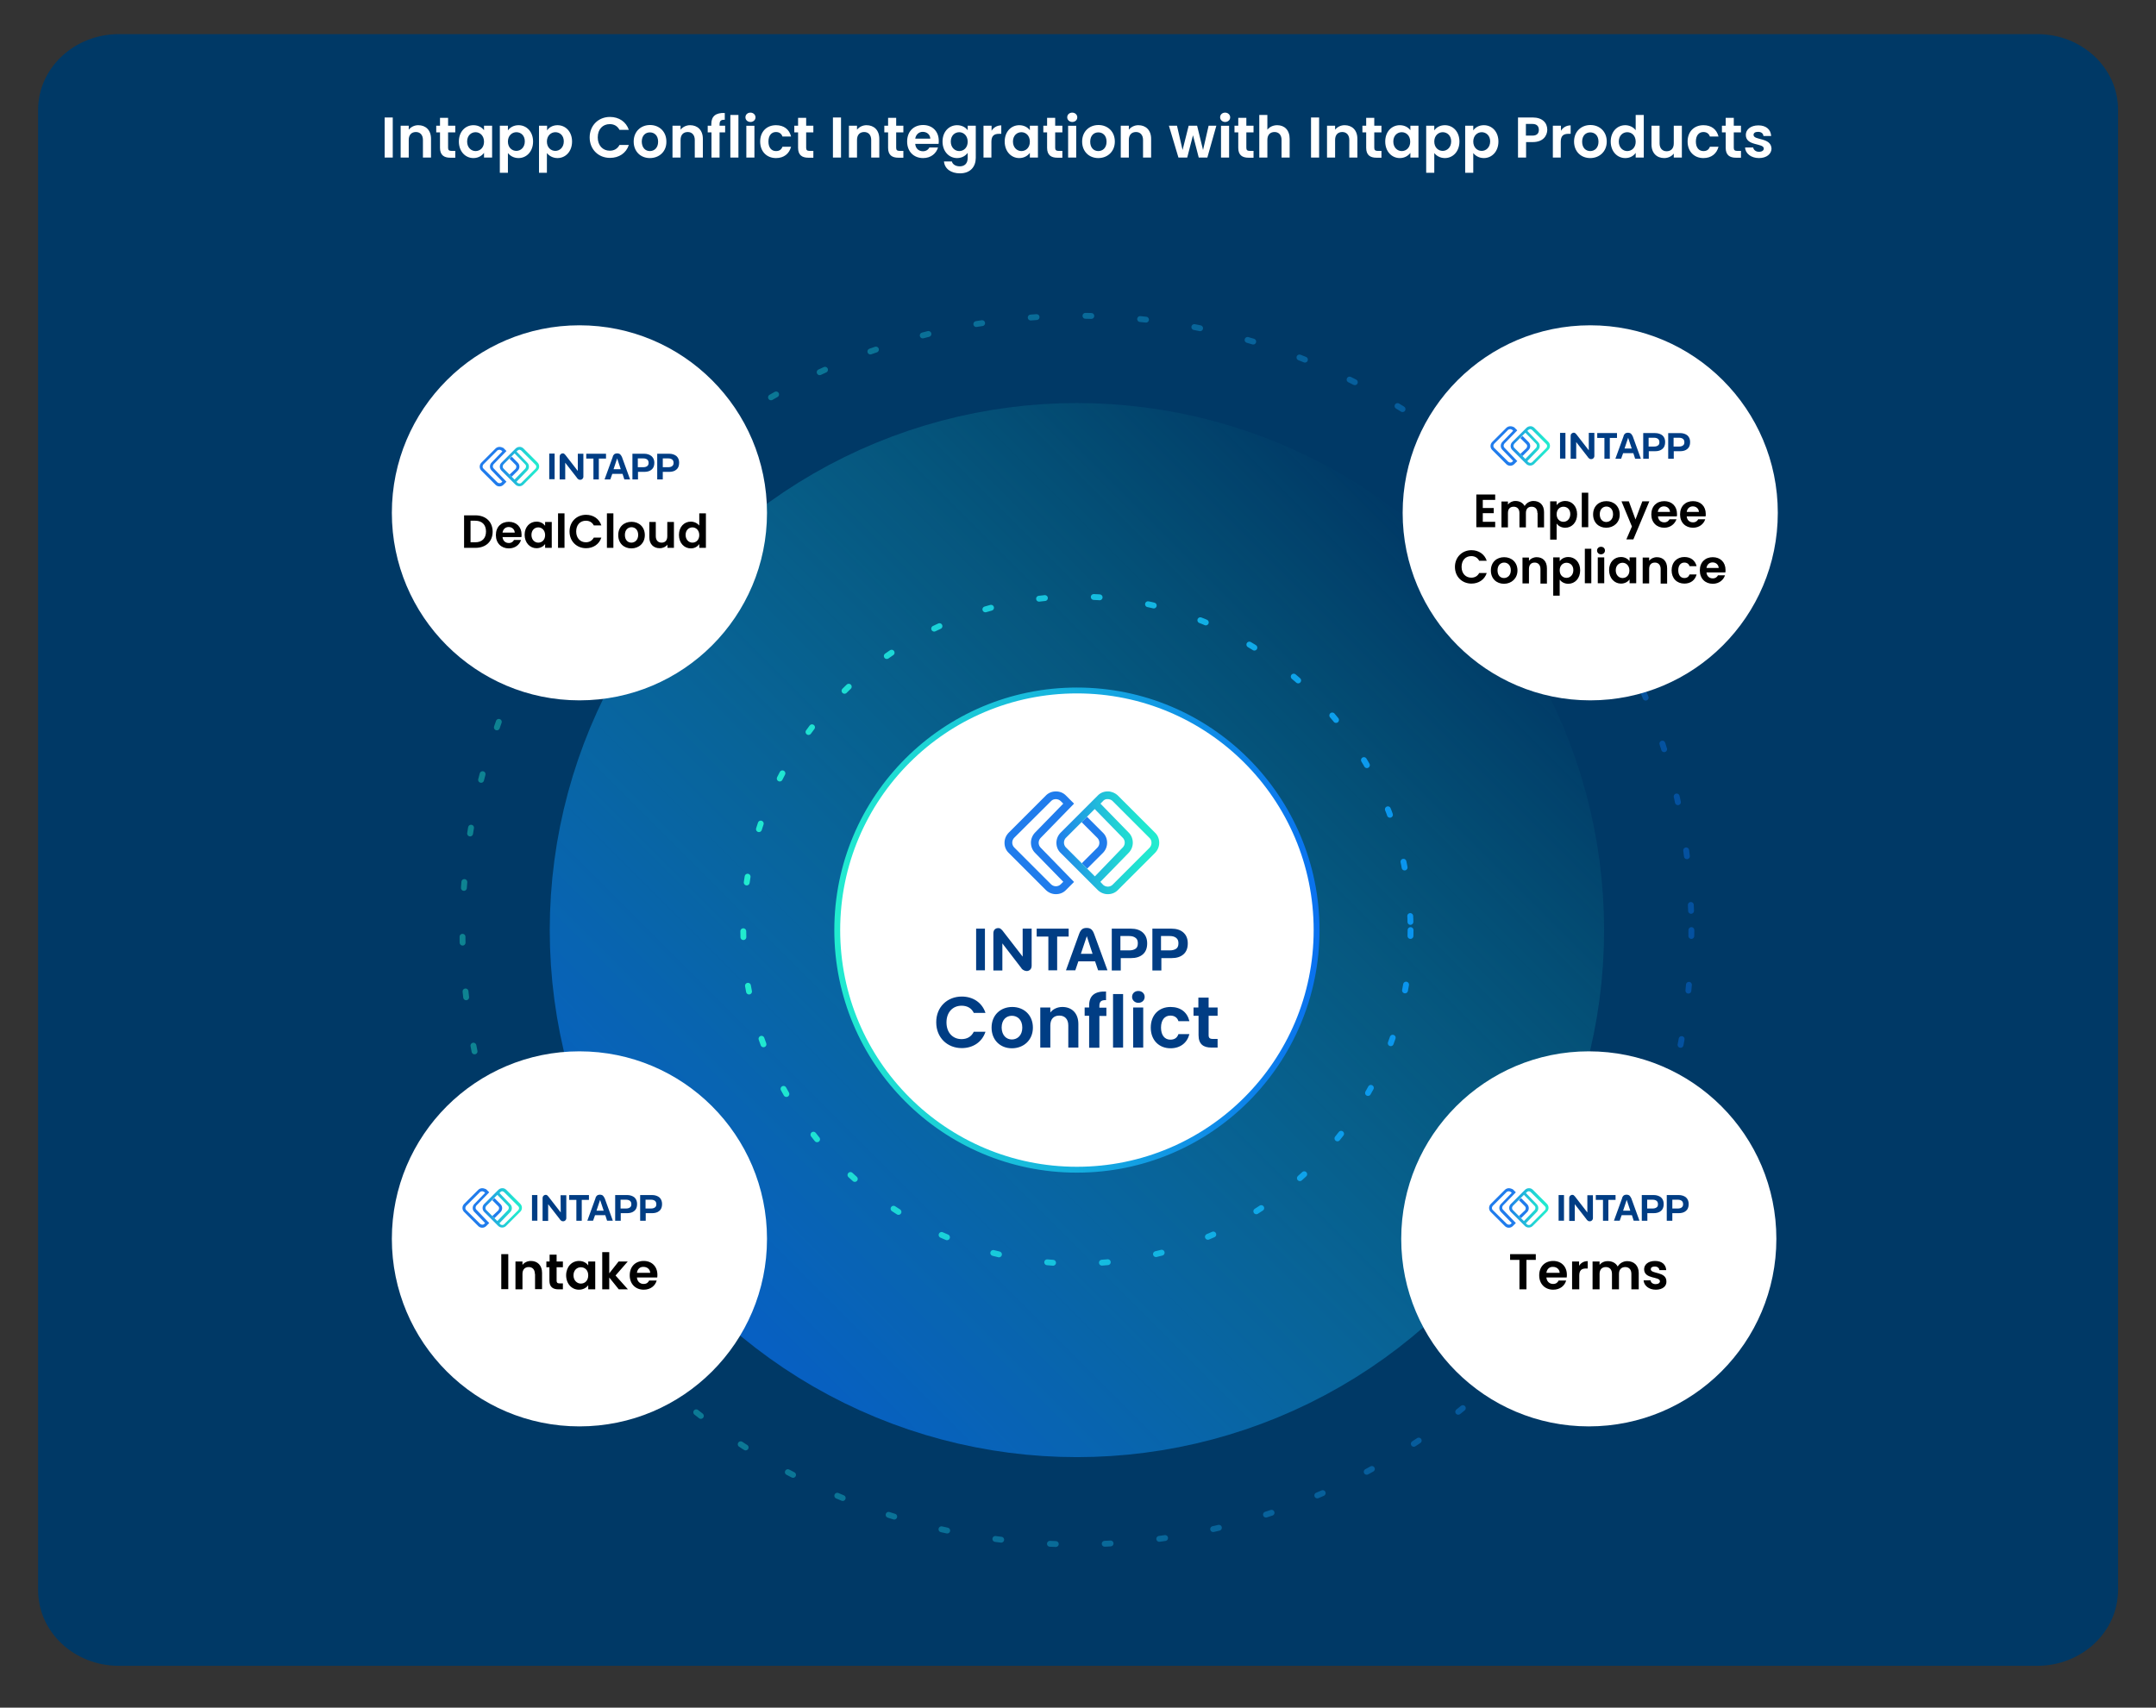
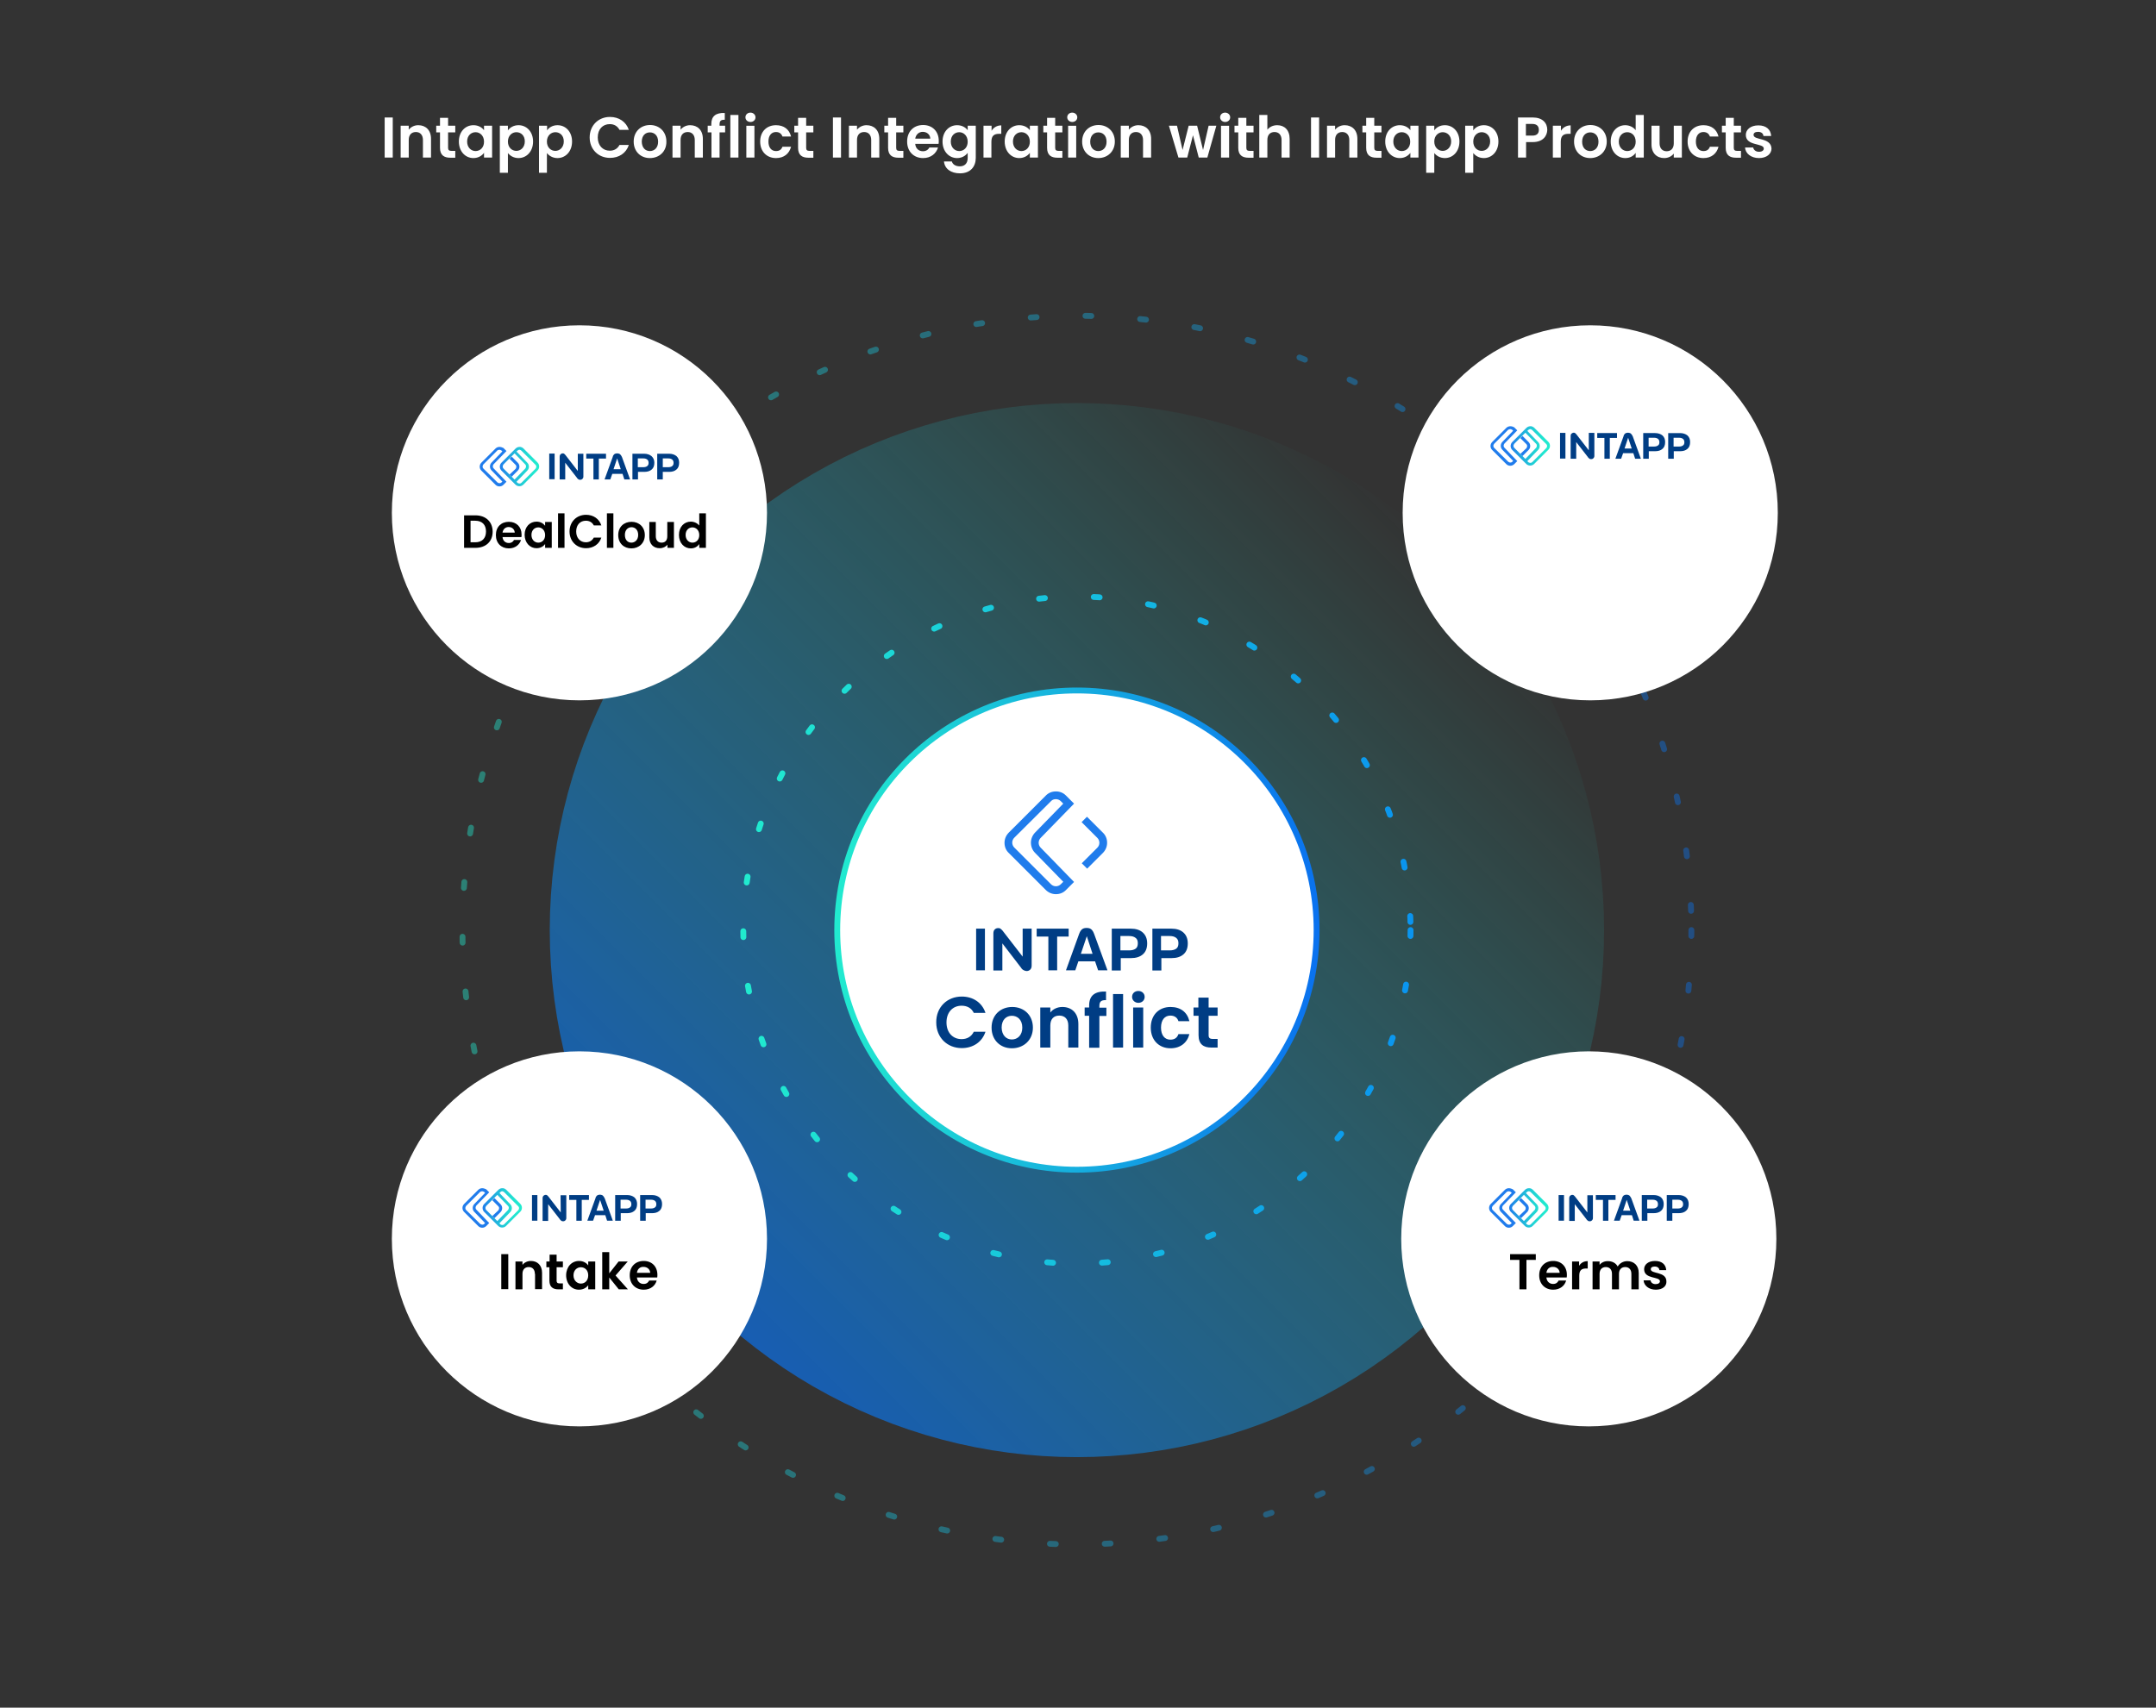
<svg xmlns="http://www.w3.org/2000/svg" xml:space="preserve" viewBox="0 0 1200 950.7">
  <rect x="0" y="0" width="1200" height="950.7" fill="#333333" stroke="none" />
  <switch>
    <g>
-       <path fill="#003966" d="M1133.8 927.4H66.2c-24.9 0-45-18.8-45-42.2v-824c0-23.3 20.1-42.2 45-42.2h1067.7c24.9 0 45 18.8 45 42.2v824c-.1 23.4-20.2 42.2-45.1 42.2" />
      <linearGradient id="a" x1="255.73" x2="942.999" y1="2742.578" y2="2742.578" gradientTransform="translate(0 -2224.74)" gradientUnits="userSpaceOnUse">
        <stop offset="0" style="stop-color:#21ebcf" />
        <stop offset="1" style="stop-color:#0a71ef" />
      </linearGradient>
      <circle cx="599.4" cy="517.8" r="342" fill="none" stroke="url(#a)" stroke-dasharray="0,0,3.268,27.23" stroke-linecap="round" stroke-miterlimit="10" stroke-width="3.268" opacity=".42" />
      <linearGradient id="b" x1="-6016.967" x2="-5430.107" y1="26911.725" y2="26911.725" gradientTransform="rotate(134.999 2904.32 15024.34)" gradientUnits="userSpaceOnUse">
        <stop offset="0" style="stop-color:#21ebcf;stop-opacity:0" />
        <stop offset="1" style="stop-color:#0a71ef" />
      </linearGradient>
      <circle cx="599.4" cy="517.8" r="209" fill="none" stroke="url(#b)" stroke-miterlimit="10" stroke-width="168.829" opacity=".68" />
      <linearGradient id="c" x1="464.379" x2="734.35" y1="2742.578" y2="2742.578" gradientTransform="translate(0 -2224.74)" gradientUnits="userSpaceOnUse">
        <stop offset="0" style="stop-color:#21ebcf" />
        <stop offset="1" style="stop-color:#0a71ef" />
      </linearGradient>
      <circle cx="599.4" cy="517.8" r="133.4" fill="#FFF" stroke="url(#c)" stroke-miterlimit="10" stroke-width="3.268" />
      <circle cx="322.5" cy="285.5" r="104.4" fill="#FFF" />
      <linearGradient id="d" x1="412.01" x2="786.719" y1="2742.578" y2="2742.578" gradientTransform="translate(0 -2224.74)" gradientUnits="userSpaceOnUse">
        <stop offset="0" style="stop-color:#21ebcf" />
        <stop offset="1" style="stop-color:#0a94ef" />
      </linearGradient>
      <circle cx="599.4" cy="517.8" r="185.7" fill="none" stroke="url(#d)" stroke-dasharray="0,0,3.268,27.23" stroke-linecap="round" stroke-miterlimit="10" stroke-width="3.268" />
      <circle cx="884.3" cy="689.7" r="104.4" fill="#FFF" />
      <circle cx="322.5" cy="689.7" r="104.4" fill="#FFF" />
      <path fill="#207CEC" d="m602.1 480.6 3 3 8.7-8.7c1.5-1.5 2.4-3.5 2.4-5.7s-.8-4.2-2.4-5.7l-8.8-8.8-3 3 8.8 8.8c.7.7 1.1 1.7 1.1 2.7s-.4 2-1.1 2.7zM587.7 444.9c1 0 2 .4 2.7 1.1l1.4 1.4-15.6 16c-1.5 1.5-2.4 3.6-2.4 5.7 0 2.2.8 4.2 2.3 5.7l15.7 16.1-1.4 1.4c-.7.7-1.7 1.1-2.7 1.1s-2-.4-2.7-1.1l-20.5-20.5c-.7-.7-1.1-1.7-1.1-2.7s.4-2 1.1-2.7L585 446c.7-.8 1.7-1.1 2.7-1.1m0-4.3c-2.2 0-4.2.8-5.7 2.4l-20.5 20.5c-1.5 1.5-2.4 3.5-2.4 5.7s.8 4.2 2.4 5.7l20.5 20.5c1.5 1.5 3.5 2.4 5.7 2.4s4.2-.8 5.7-2.4l4.4-4.4-18.6-19.1c-.7-.7-1.1-1.7-1.1-2.7s.4-2 1.1-2.7l18.6-19.1-4.4-4.4c-1.5-1.6-3.5-2.4-5.7-2.4" />
      <linearGradient id="e" x1="588.009" x2="645.149" y1="5207.599" y2="5207.599" gradientTransform="matrix(1 0 0 -1 0 5676.752)" gradientUnits="userSpaceOnUse">
        <stop offset="0" style="stop-color:#207cec" />
        <stop offset=".15" style="stop-color:#2095e5" />
        <stop offset=".4" style="stop-color:#21badb" />
        <stop offset=".63" style="stop-color:#21d5d4" />
        <stop offset=".84" style="stop-color:#21e6d0" />
        <stop offset="1" style="stop-color:#22eccf" />
      </linearGradient>
-       <path fill="url(#e)" d="M616.6 444.9c.3 0 .5 0 .8.1.7.1 1.4.5 1.9 1l20.5 20.5c.7.7 1.1 1.6 1.1 2.7v.1c0 1-.4 1.9-1.1 2.7l-20.5 20.5c-.7.7-1.7 1.1-2.7 1.1s-2-.4-2.7-1.1l-1.4-1.5v-.1l15.6-16c1.5-1.5 2.4-3.6 2.4-5.7 0-2.2-.8-4.2-2.3-5.7l-15.6-16-.1-.1 1.4-1.4c.7-.8 1.6-1.2 2.7-1.1m0-4.3c-2.2 0-4.2.8-5.7 2.4l-4.4 4.4-16.1 16.1c-1.5 1.5-2.4 3.5-2.4 5.7s.8 4.2 2.4 5.7l18.5 18.5 2 2c1.5 1.5 3.5 2.4 5.7 2.4s4.2-.8 5.7-2.4l20.5-20.5c1.5-1.5 2.4-3.5 2.4-5.7s-.8-4.2-2.4-5.7L622.3 443a8.24 8.24 0 0 0-4.1-2.2c-.6-.2-1.1-.2-1.6-.2m-7.2 47.3-.4-.4-15.7-15.7c-.7-.7-1.1-1.7-1.1-2.7s.4-2 1.1-2.7l16-16 15.6 16c.7.7 1.1 1.7 1.1 2.7s-.4 2-1.1 2.7z" />
      <g fill="#003D84">
        <path d="M543.3 521.1v19.1h4.9V517h-4.9zM569.3 532.7 558 518.1c-.4-.5-.8-.8-1.2-1.1s-.8-.3-1.3-.3c-.8 0-1.4.3-1.9.8s-.7 1.3-.7 2.2v20.6h5v-15.1l10.6 13.8v.1c.4.5.9.9 1.4 1.1s1 .4 1.5.4c.8 0 1.5-.3 2-.8s.8-1.2.8-2.2V517h-5v15.7zM594.8 517H577v4.4h6.5v18.8h4.9v-18.8h6.4zM607.9 517.9c-.4-.5-.8-.8-1.3-1q-.75-.3-1.8-.3t-1.8.3c-.5.2-.9.5-1.3 1s-.8 1.2-1.1 2.1l-7.3 20.2h5.2l1.7-5h9.3l1.7 5h5.2L609 520c-.3-.9-.7-1.6-1.1-2.1m-6.3 13.1 3.3-9.8 3.2 9.8zM636 519.1q-2.4-2.1-6.6-2.1h-10.6v23.3h5v-6.9h5.7q4.2 0 6.6-2.1c1.6-1.4 2.4-3.4 2.4-6.1s-.9-4.7-2.5-6.1m-4 9.1q-1.35.9-3.6.9h-4.8v-8h4.8c1.5 0 2.7.3 3.6 1 .9.6 1.3 1.6 1.3 3 0 1.5-.4 2.5-1.3 3.1M658.6 519.1q-2.4-2.1-6.6-2.1h-10.6v23.3h5v-6.9h5.7q4.2 0 6.6-2.1c1.6-1.4 2.4-3.4 2.4-6.1s-.9-4.7-2.5-6.1m-4 9.1q-1.35.9-3.6.9h-4.8v-8h4.8c1.5 0 2.7.3 3.6 1s1.3 1.6 1.3 3c0 1.5-.4 2.5-1.3 3.1" />
      </g>
      <g fill="#003D84">
        <path d="M535.3 554.8c6.2 0 11.3 3.3 13.2 9.1H542c-1.3-2.7-3.7-4-6.8-4-4.9 0-8.4 3.6-8.4 9.3s3.5 9.3 8.4 9.3c3 0 5.4-1.3 6.8-4.1h6.5c-1.9 5.8-7 9.1-13.2 9.1-8.1 0-14.2-5.9-14.2-14.3-.1-8.5 6.1-14.4 14.2-14.4M563.2 583.6c-6.4 0-11.3-4.5-11.3-11.5s5-11.5 11.5-11.5 11.5 4.5 11.5 11.5-5.2 11.5-11.7 11.5m0-4.9c3 0 5.8-2.2 5.8-6.6 0-4.5-2.8-6.6-5.8-6.6s-5.7 2.1-5.7 6.6c.1 4.4 2.7 6.6 5.7 6.6M594.6 570.9c0-3.6-2-5.5-5-5.5-3.1 0-5 1.9-5 5.5v12.3H579v-22.3h5.6v2.8c1.4-1.9 3.9-3.1 6.7-3.1 5.2 0 8.9 3.4 8.9 9.5v13.1h-5.6zM606.2 565.5h-2.5v-4.6h2.5v-1.1c0-5.5 3.1-8 9.4-7.8v4.8c-2.7-.1-3.7.8-3.7 3.3v.9h3.9v4.6h-3.9v17.7h-5.7zM619.5 553.4h5.6v29.8h-5.6zM630.1 555c0-1.9 1.4-3.3 3.5-3.3 2 0 3.5 1.4 3.5 3.3s-1.5 3.3-3.5 3.3-3.5-1.5-3.5-3.3m.6 5.9h5.6v22.3h-5.6zM651.5 560.6c5.6 0 9.3 2.9 10.5 7.9h-6.1c-.6-1.9-2.1-3.1-4.5-3.1-3.1 0-5.2 2.4-5.2 6.7s2.1 6.7 5.2 6.7c2.3 0 3.8-1 4.5-3.1h6.1c-1.2 4.8-5 7.9-10.5 7.9-6.4 0-11-4.5-11-11.5s4.5-11.5 11-11.5M667 565.5h-2.7v-4.6h2.7v-5.5h5.7v5.5h5v4.6h-5v10.8c0 1.5.6 2.1 2.4 2.1h2.6v4.8h-3.5c-4.3 0-7.1-1.8-7.1-6.9v-10.8z" />
      </g>
      <g fill="#FFF">
        <path d="M214.1 65.4h4.5v22.3h-4.5zM235.4 77.9c0-2.8-1.6-4.4-3.9-4.4-2.4 0-4 1.5-4 4.4v9.8H223V70h4.5v2.2c1.2-1.5 3.1-2.5 5.3-2.5 4.1 0 7.1 2.7 7.1 7.6v10.4h-4.5zM244.9 73.7h-2.1V70h2.1v-4.4h4.5V70h4v3.7h-4v8.6c0 1.2.5 1.7 1.9 1.7h2.1v3.8h-2.8c-3.4 0-5.7-1.4-5.7-5.5zM263.5 69.7c2.8 0 4.8 1.3 5.9 2.8V70h4.5v17.7h-4.5v-2.6c-1.1 1.5-3.1 2.9-5.9 2.9-4.5 0-8.1-3.7-8.1-9.2s3.6-9.1 8.1-9.1m1.2 3.9c-2.4 0-4.7 1.8-4.7 5.2s2.3 5.3 4.7 5.3c2.5 0 4.7-1.9 4.7-5.2 0-3.4-2.3-5.3-4.7-5.3M288.6 69.7c4.5 0 8.1 3.6 8.1 9.1s-3.6 9.2-8.1 9.2c-2.8 0-4.8-1.4-5.9-2.8v11h-4.5V70h4.5v2.6c1.1-1.6 3.2-2.9 5.9-2.9m-1.2 3.9c-2.4 0-4.7 1.9-4.7 5.2 0 3.4 2.3 5.2 4.7 5.2s4.7-1.9 4.7-5.3c0-3.3-2.2-5.1-4.7-5.1M310.3 69.7c4.5 0 8.1 3.6 8.1 9.1s-3.6 9.2-8.1 9.2c-2.8 0-4.8-1.4-5.9-2.8v11H300V70h4.5v2.6c1-1.6 3.1-2.9 5.8-2.9m-1.2 3.9c-2.4 0-4.7 1.9-4.7 5.2 0 3.4 2.3 5.2 4.7 5.2s4.7-1.9 4.7-5.3c0-3.3-2.2-5.1-4.7-5.1M339.5 65.1c5 0 9 2.7 10.5 7.2h-5.2c-1.1-2.1-3-3.2-5.4-3.2-3.9 0-6.7 2.8-6.7 7.4 0 4.5 2.8 7.4 6.7 7.4 2.4 0 4.3-1.1 5.4-3.2h5.2c-1.5 4.6-5.5 7.2-10.5 7.2-6.4 0-11.3-4.7-11.3-11.4s4.9-11.4 11.3-11.4M361.7 88c-5.1 0-9-3.6-9-9.2s4-9.2 9.1-9.2 9.1 3.6 9.1 9.2c.1 5.6-4 9.2-9.2 9.2m0-3.9c2.4 0 4.6-1.7 4.6-5.2 0-3.6-2.2-5.2-4.6-5.2s-4.5 1.7-4.5 5.2c.1 3.5 2.1 5.2 4.5 5.2M386.7 77.9c0-2.8-1.6-4.4-3.9-4.4-2.4 0-4 1.5-4 4.4v9.8h-4.5V70h4.5v2.2c1.2-1.5 3.1-2.5 5.3-2.5 4.1 0 7.1 2.7 7.1 7.6v10.4h-4.5zM395.9 73.7h-2V70h2v-.9c0-4.4 2.5-6.4 7.5-6.2v3.8c-2.2-.1-2.9.6-2.9 2.6v.7h3.1v3.7h-3.1v14H396v-14zM406.5 64h4.5v23.7h-4.5zM414.9 65.3c0-1.5 1.2-2.6 2.8-2.6s2.8 1.2 2.8 2.6c0 1.5-1.2 2.6-2.8 2.6-1.7 0-2.8-1.2-2.8-2.6m.5 4.7h4.5v17.7h-4.5zM431.9 69.7c4.4 0 7.4 2.3 8.4 6.3h-4.8c-.5-1.5-1.7-2.5-3.6-2.5-2.5 0-4.2 1.9-4.2 5.3s1.7 5.3 4.2 5.3c1.9 0 3-.8 3.6-2.4h4.8c-1 3.8-3.9 6.3-8.4 6.3-5.1 0-8.8-3.6-8.8-9.2s3.7-9.1 8.8-9.1M444.2 73.7h-2.1V70h2.1v-4.4h4.5V70h4v3.7h-4v8.6c0 1.2.5 1.7 1.9 1.7h2.1v3.8h-2.8c-3.4 0-5.7-1.4-5.7-5.5zM463.6 65.4h4.5v22.3h-4.5zM484.9 77.9c0-2.8-1.6-4.4-3.9-4.4-2.4 0-4 1.5-4 4.4v9.8h-4.5V70h4.5v2.2c1.2-1.5 3.1-2.5 5.3-2.5 4.1 0 7.1 2.7 7.1 7.6v10.4h-4.5zM494.3 73.7h-2.1V70h2.1v-4.4h4.5V70h4v3.7h-4v8.6c0 1.2.5 1.7 1.9 1.7h2.1v3.8H500c-3.4 0-5.7-1.4-5.7-5.5zM513.8 88c-5.2 0-8.9-3.6-8.9-9.2s3.6-9.2 8.9-9.2c5.1 0 8.7 3.5 8.7 8.8 0 .6 0 1.2-.1 1.7h-13c.2 2.6 2 4.1 4.3 4.1 1.9 0 3-1 3.6-2.1h4.8c-1 3.3-3.9 5.9-8.3 5.9m-4.4-10.8h8.4c-.1-2.3-1.9-3.8-4.2-3.8-2.1 0-3.8 1.4-4.2 3.8M532.7 69.7c2.8 0 4.8 1.3 5.9 2.8V70h4.5v17.9c0 4.8-2.9 8.6-8.8 8.6-5 0-8.5-2.5-8.9-6.6h4.4c.4 1.6 2.1 2.7 4.4 2.7 2.5 0 4.4-1.4 4.4-4.7v-2.8c-1.1 1.5-3.1 2.9-5.9 2.9-4.5 0-8.1-3.7-8.1-9.2s3.6-9.1 8.1-9.1m1.2 3.9c-2.4 0-4.7 1.8-4.7 5.2s2.3 5.3 4.7 5.3c2.5 0 4.7-1.9 4.7-5.2 0-3.4-2.3-5.3-4.7-5.3M551.9 87.7h-4.5V70h4.5v2.8c1.1-1.8 3-3 5.4-3v4.7h-1.2c-2.7 0-4.3 1-4.3 4.4v8.8zM567.3 69.7c2.8 0 4.8 1.3 5.9 2.8V70h4.5v17.7h-4.5v-2.6c-1.1 1.5-3.1 2.9-5.9 2.9-4.5 0-8.1-3.7-8.1-9.2s3.6-9.1 8.1-9.1m1.2 3.9c-2.4 0-4.7 1.8-4.7 5.2s2.3 5.3 4.7 5.3c2.5 0 4.7-1.9 4.7-5.2 0-3.4-2.2-5.3-4.7-5.3M582.8 73.7h-2.1V70h2.1v-4.4h4.5V70h4v3.7h-4v8.6c0 1.2.5 1.7 1.9 1.7h2.1v3.8h-2.8c-3.4 0-5.7-1.4-5.7-5.5zM594 65.3c0-1.5 1.2-2.6 2.8-2.6s2.8 1.2 2.8 2.6c0 1.5-1.2 2.6-2.8 2.6s-2.8-1.2-2.8-2.6m.5 4.7h4.5v17.7h-4.5zM611.3 88c-5.1 0-9-3.6-9-9.2s4-9.2 9.1-9.2 9.1 3.6 9.1 9.2-4.1 9.2-9.2 9.2m0-3.9c2.4 0 4.6-1.7 4.6-5.2 0-3.6-2.2-5.2-4.6-5.2s-4.5 1.7-4.5 5.2 2.1 5.2 4.5 5.2M636.2 77.9c0-2.8-1.6-4.4-3.9-4.4-2.4 0-4 1.5-4 4.4v9.8h-4.5V70h4.5v2.2c1.2-1.5 3.1-2.5 5.3-2.5 4.1 0 7.1 2.7 7.1 7.6v10.4h-4.5zM650.6 70h4.5l3.1 13.5 3.4-13.5h4.7l3.3 13.5 3.1-13.5h4.3l-5 17.7h-4.8L664 75.3l-3.2 12.4h-4.9zM679.1 65.3c0-1.5 1.2-2.6 2.8-2.6s2.8 1.2 2.8 2.6c0 1.5-1.2 2.6-2.8 2.6s-2.8-1.2-2.8-2.6m.5 4.7h4.5v17.7h-4.5zM689.2 73.7h-2.1V70h2.1v-4.4h4.5V70h4v3.7h-4v8.6c0 1.2.5 1.7 1.9 1.7h2.1v3.8h-2.8c-3.4 0-5.7-1.4-5.7-5.5zM700.9 64h4.5v8.2c1.2-1.5 3.1-2.5 5.5-2.5 4 0 6.9 2.7 6.9 7.6v10.4h-4.5v-9.8c0-2.8-1.6-4.4-3.9-4.4-2.4 0-4 1.5-4 4.4v9.8h-4.5zM729.7 65.4h4.5v22.3h-4.5zM751 77.9c0-2.8-1.6-4.4-3.9-4.4-2.4 0-4 1.5-4 4.4v9.8h-4.5V70h4.5v2.2c1.2-1.5 3.1-2.5 5.3-2.5 4.1 0 7.1 2.7 7.1 7.6v10.4H751zM760.4 73.7h-2.1V70h2.1v-4.4h4.5V70h4v3.7h-4v8.6c0 1.2.5 1.7 1.9 1.7h2.1v3.8h-2.8c-3.4 0-5.7-1.4-5.7-5.5zM779.1 69.7c2.8 0 4.8 1.3 5.9 2.8V70h4.5v17.7H785v-2.6c-1.1 1.5-3.1 2.9-5.9 2.9-4.5 0-8.1-3.7-8.1-9.2s3.6-9.1 8.1-9.1m1.1 3.9c-2.4 0-4.7 1.8-4.7 5.2s2.3 5.3 4.7 5.3c2.5 0 4.7-1.9 4.7-5.2 0-3.4-2.2-5.3-4.7-5.3M804.2 69.7c4.5 0 8.1 3.6 8.1 9.1s-3.6 9.2-8.1 9.2c-2.8 0-4.8-1.4-5.9-2.8v11h-4.5V70h4.5v2.6c1.1-1.6 3.1-2.9 5.9-2.9m-1.2 3.9c-2.4 0-4.7 1.9-4.7 5.2 0 3.4 2.3 5.2 4.7 5.2s4.7-1.9 4.7-5.3c0-3.3-2.3-5.1-4.7-5.1M825.9 69.7c4.5 0 8.1 3.6 8.1 9.1s-3.6 9.2-8.1 9.2c-2.8 0-4.8-1.4-5.9-2.8v11h-4.5V70h4.5v2.6c1.1-1.6 3.1-2.9 5.9-2.9m-1.2 3.9c-2.4 0-4.7 1.9-4.7 5.2 0 3.4 2.3 5.2 4.7 5.2s4.7-1.9 4.7-5.3c0-3.3-2.3-5.1-4.7-5.1M853.1 79.1h-3.7v8.6h-4.5V65.4h8.2c5.4 0 8.1 3 8.1 6.9-.1 3.4-2.4 6.8-8.1 6.8m-.2-3.6c2.5 0 3.6-1.2 3.6-3.2s-1.1-3.3-3.6-3.3h-3.6v6.5zM868.8 87.7h-4.5V70h4.5v2.8c1.1-1.8 3-3 5.4-3v4.7H873c-2.7 0-4.3 1-4.3 4.4v8.8zM885.1 88c-5.1 0-9-3.6-9-9.2s4-9.2 9.1-9.2 9.1 3.6 9.1 9.2-4.1 9.2-9.2 9.2m0-3.9c2.4 0 4.6-1.7 4.6-5.2 0-3.6-2.2-5.2-4.6-5.2s-4.5 1.7-4.5 5.2 2.1 5.2 4.5 5.2M904.6 69.7c2.3 0 4.6 1.1 5.8 2.8V64h4.5v23.7h-4.5v-2.6c-1.1 1.6-3 2.9-5.8 2.9-4.5 0-8.1-3.7-8.1-9.2s3.6-9.1 8.1-9.1m1.1 3.9c-2.4 0-4.7 1.8-4.7 5.2s2.3 5.3 4.7 5.3c2.5 0 4.7-1.9 4.7-5.2 0-3.4-2.2-5.3-4.7-5.3M936.1 87.7h-4.5v-2.2c-1.1 1.5-3.1 2.5-5.3 2.5-4.1 0-7.1-2.7-7.1-7.6V70h4.5v9.8c0 2.8 1.6 4.4 3.9 4.4 2.4 0 4-1.5 4-4.4V70h4.5zM948.1 69.7c4.4 0 7.4 2.3 8.4 6.3h-4.8c-.5-1.5-1.7-2.5-3.6-2.5-2.5 0-4.2 1.9-4.2 5.3s1.7 5.3 4.2 5.3c1.9 0 3-.8 3.6-2.4h4.8c-1 3.8-3.9 6.3-8.4 6.3-5.1 0-8.8-3.6-8.8-9.2s3.7-9.1 8.8-9.1M960.5 73.7h-2.1V70h2.1v-4.4h4.5V70h4v3.7h-4v8.6c0 1.2.5 1.7 1.9 1.7h2.1v3.8h-2.8c-3.4 0-5.7-1.4-5.7-5.5zM979 88c-4.4 0-7.6-2.6-7.7-5.9h4.5c.2 1.3 1.4 2.4 3.2 2.4s2.7-.8 2.7-1.8c0-3.2-10-1.2-10-7.6 0-2.9 2.6-5.3 7-5.3 4.3 0 6.9 2.3 7.1 5.9h-4.3c-.1-1.4-1.2-2.3-3-2.3-1.7 0-2.5.7-2.5 1.7 0 3.2 9.8 1.2 10 7.7-.1 2.9-2.7 5.2-7 5.2" />
      </g>
      <path fill="#003D84" d="M305.7 255.1v11.7h3v-14.3h-3zm15.9 7.1-6.9-8.9-.7-.7c-.3-.2-.5-.2-.8-.2-.5 0-.8.2-1.2.5-.3.3-.5.8-.5 1.4v12.6h3.1v-9.3l6.6 8.5v.1c.3.3.5.5.8.7s.6.2 1 .2c.5 0 .9-.2 1.2-.5s.5-.7.5-1.3v-12.7h-3.1zm15.7-9.6h-11v2.7h4v11.6h3v-11.6h4zm8.1.6c-.2-.3-.5-.5-.8-.6s-.7-.2-1.1-.2-.8.1-1.1.2-.6.3-.8.6c-.3.3-.5.7-.6 1.3l-4.5 12.4h3.2l1.1-3.1h5.7l1 3.1h3.2l-4.5-12.4c-.3-.6-.5-1-.8-1.3m-3.9 8 2-6 2 6zm21.1-7.3c-1-.8-2.4-1.3-4.1-1.3H352v14.3h3.1v-4.2h3.5c1.7 0 3.1-.4 4.1-1.3 1-.8 1.5-2.1 1.5-3.8 0-1.6-.6-2.8-1.6-3.7m-2.4 5.6c-.5.4-1.3.6-2.2.6h-3v-4.9h3c1 0 1.6.2 2.2.6.5.4.8 1 .8 1.9s-.3 1.4-.8 1.8m16.3-5.6c-1-.8-2.4-1.3-4.1-1.3h-6.6v14.3h3.1v-4.2h3.5c1.7 0 3.1-.4 4.1-1.3 1-.8 1.5-2.1 1.5-3.8 0-1.6-.5-2.8-1.5-3.7m-2.4 5.6c-.5.4-1.3.6-2.2.6h-3v-4.9h3c1 0 1.6.2 2.2.6.5.4.8 1 .8 1.9s-.3 1.4-.8 1.8" />
      <path fill="#207CEC" d="m283.6 264.2 1.2 1.2 3.4-3.4c.6-.6.9-1.4.9-2.2s-.3-1.6-.9-2.2l-3.4-3.4-1.2 1.2 3.4 3.4c.3.3.4.6.4 1.1 0 .4-.2.7-.4 1.1zm-5.6-13.8c.4 0 .7.2 1.1.4l.5.5-6 6.2c-.6.6-.9 1.4-.9 2.2s.3 1.6.9 2.2l6 6.2-.5.5c-.3.3-.6.4-1.1.4s-.7-.2-1.1-.4l-7.9-7.8c-.3-.3-.4-.6-.4-1.1 0-.4.2-.7.4-1.1l7.9-7.9c.3-.1.7-.3 1.1-.3m0-1.6c-.8 0-1.6.3-2.2.9l-7.9 7.9c-.6.6-.9 1.4-.9 2.2s.3 1.6.9 2.2l7.9 7.9c.6.6 1.4.9 2.2.9s1.6-.3 2.2-.9l1.7-1.7-7.2-7.5c-.3-.3-.4-.6-.4-1.1 0-.4.2-.8.4-1.1l7.2-7.4-1.7-1.7c-.6-.3-1.4-.6-2.2-.6" />
      <linearGradient id="f" x1="278.116" x2="300.176" y1="15539.657" y2="15539.657" gradientTransform="matrix(1 0 0 -1 0 15799.453)" gradientUnits="userSpaceOnUse">
        <stop offset="0" style="stop-color:#207cec" />
        <stop offset=".15" style="stop-color:#2095e5" />
        <stop offset=".4" style="stop-color:#21badb" />
        <stop offset=".63" style="stop-color:#21d5d4" />
        <stop offset=".84" style="stop-color:#21e6d0" />
        <stop offset="1" style="stop-color:#22eccf" />
      </linearGradient>
      <path fill="url(#f)" d="M289.2 250.4c.1 0 .2 0 .3.1.3.1.5.2.7.4l7.9 7.9c.3.3.4.6.4 1v.1c0 .4-.2.7-.4 1l-7.9 7.9c-.3.3-.6.4-1.1.4-.4 0-.7-.2-1.1-.4l-.5-.6 6-6.2c.6-.6.9-1.4.9-2.2s-.3-1.6-.9-2.2l-6-6.2.5-.5c.4-.3.7-.5 1.2-.5m0-1.6c-.8 0-1.6.3-2.2.9l-1.7 1.7-6.2 6.2c-.6.6-.9 1.4-.9 2.2s.3 1.6.9 2.2l7.1 7.1.7.7c.6.6 1.4.9 2.2.9s1.6-.3 2.2-.9l7.9-7.9c.6-.6.9-1.4.9-2.2s-.3-1.6-.9-2.2l-7.9-7.9c-.4-.4-1-.7-1.6-.8zm-2.8 18.2-.2-.2-6-6c-.3-.3-.4-.6-.4-1.1 0-.4.2-.7.4-1.1l6.2-6.2 6 6.2c.3.3.4.6.4 1.1 0 .4-.2.8-.4 1.1z" />
      <path d="M274.2 296c0 5.5-3.8 9-9.6 9h-6.3v-18.1h6.3c5.8 0 9.6 3.6 9.6 9.1m-9.7 5.9c3.8 0 6-2.2 6-6s-2.2-6-6-6h-2.6v12zM283.2 305.3c-4.2 0-7.2-2.9-7.2-7.4 0-4.6 3-7.4 7.2-7.4s7.1 2.8 7.1 7.1c0 .5 0 .9-.1 1.4h-10.5c.2 2.1 1.6 3.3 3.5 3.3 1.6 0 2.4-.8 2.9-1.7h3.9c-.8 2.6-3.2 4.7-6.8 4.7m-3.5-8.8h6.8c-.1-1.9-1.6-3.1-3.4-3.1-1.7 0-3.1 1.1-3.4 3.1M298.6 290.4c2.3 0 3.9 1.1 4.8 2.3v-2.1h3.7V305h-3.7v-2.1c-.9 1.2-2.5 2.3-4.8 2.3-3.6 0-6.6-3-6.6-7.5s3-7.3 6.6-7.3m1 3.2c-2 0-3.8 1.5-3.8 4.2s1.8 4.3 3.8 4.3 3.8-1.5 3.8-4.2-1.8-4.3-3.8-4.3M310.6 285.8h3.6V305h-3.6zM326.2 286.6c4 0 7.3 2.2 8.5 5.9h-4.2c-.9-1.7-2.4-2.6-4.4-2.6-3.2 0-5.4 2.3-5.4 6s2.3 6 5.4 6c1.9 0 3.5-.9 4.4-2.6h4.2c-1.2 3.7-4.5 5.9-8.5 5.9-5.2 0-9.2-3.8-9.2-9.3 0-5.4 3.9-9.3 9.2-9.3M337.8 285.8h3.6V305h-3.6zM351.4 305.3c-4.2 0-7.3-2.9-7.3-7.4 0-4.6 3.2-7.4 7.4-7.4s7.4 2.9 7.4 7.4-3.3 7.4-7.5 7.4m0-3.2c1.9 0 3.8-1.4 3.8-4.3s-1.8-4.3-3.7-4.3-3.7 1.4-3.7 4.3 1.7 4.3 3.6 4.3M375.2 305h-3.7v-1.8c-.9 1.2-2.5 2-4.3 2-3.4 0-5.8-2.2-5.8-6.1v-8.5h3.6v7.9c0 2.3 1.3 3.6 3.2 3.6 2 0 3.2-1.2 3.2-3.6v-7.9h3.7V305zM384.5 290.4c1.9 0 3.7.9 4.7 2.2v-6.8h3.7V305h-3.7v-2.1c-.9 1.3-2.5 2.4-4.7 2.4-3.7 0-6.6-3-6.6-7.5s2.9-7.4 6.6-7.4m.9 3.2c-2 0-3.8 1.5-3.8 4.2s1.8 4.3 3.8 4.3 3.8-1.5 3.8-4.2-1.8-4.3-3.8-4.3" />
      <circle cx="885.1" cy="285.5" r="104.4" fill="#FFF" />
      <path fill="#003D84" d="M868.3 243.6v11.7h3V241h-3zm16 7.1-6.9-8.9-.7-.7c-.3-.2-.5-.2-.8-.2-.5 0-.8.2-1.2.5s-.5.8-.5 1.4v12.6h3.1v-9.3l6.6 8.5v.1c.3.3.5.5.8.7s.6.2 1 .2c.5 0 .9-.2 1.2-.5s.5-.7.5-1.3V241h-3.1zm15.7-9.6h-11v2.7h4v11.6h3v-11.6h4zm8 .6c-.2-.3-.5-.5-.8-.6s-.7-.2-1.1-.2-.8.1-1.1.2-.6.3-.8.6c-.3.3-.5.7-.6 1.3l-4.5 12.4h3.2l1.1-3.1h5.7l1 3.1h3.2l-4.5-12.4c-.3-.6-.5-1-.8-1.3m-3.8 8 2-6 2 6zm21.1-7.3c-1-.8-2.4-1.3-4.1-1.3h-6.6v14.3h3.1v-4.2h3.5c1.7 0 3.1-.4 4.1-1.3 1-.8 1.5-2.1 1.5-3.8 0-1.6-.5-2.8-1.5-3.7m-2.5 5.6c-.5.4-1.3.6-2.2.6h-3v-4.9h3c1 0 1.6.2 2.2.6.5.4.8 1 .8 1.9 0 .8-.2 1.4-.8 1.8m16.4-5.6c-1-.8-2.4-1.3-4.1-1.3h-6.6v14.3h3.1v-4.2h3.5c1.7 0 3.1-.4 4.1-1.3 1-.8 1.5-2.1 1.5-3.8 0-1.6-.5-2.8-1.5-3.7m-2.5 5.6c-.5.4-1.3.6-2.2.6h-3v-4.9h3c1 0 1.6.2 2.2.6.5.4.8 1 .8 1.9 0 .8-.2 1.4-.8 1.8" />
      <path fill="#207CEC" d="m846.2 252.7 1.2 1.2 3.4-3.4c.6-.6.9-1.4.9-2.2s-.3-1.6-.9-2.2l-3.4-3.4-1.2 1.2 3.4 3.4c.3.3.4.6.4 1.1 0 .4-.2.7-.4 1.1zm-5.6-13.8c.4 0 .7.2 1.1.4l.5.5-6 6.2c-.6.6-.9 1.4-.9 2.2s.3 1.6.9 2.2l6 6.2-.5.5c-.3.3-.6.4-1.1.4s-.7-.2-1.1-.4l-7.9-7.8c-.3-.3-.4-.6-.4-1.1s.2-.7.4-1.1l7.9-7.9c.4-.1.8-.3 1.1-.3m0-1.6c-.8 0-1.6.3-2.2.9l-7.9 7.9c-.6.6-.9 1.4-.9 2.2s.3 1.6.9 2.2l7.9 7.9c.6.6 1.4.9 2.2.9s1.6-.3 2.2-.9l1.7-1.7-7.2-7.5c-.3-.3-.4-.6-.4-1.1 0-.4.2-.8.4-1.1l7.2-7.4-1.7-1.7c-.5-.3-1.3-.6-2.2-.6" />
      <linearGradient id="g" x1="840.75" x2="862.81" y1="15551.165" y2="15551.165" gradientTransform="matrix(1 0 0 -1 0 15799.453)" gradientUnits="userSpaceOnUse">
        <stop offset="0" style="stop-color:#207cec" />
        <stop offset=".15" style="stop-color:#2095e5" />
        <stop offset=".4" style="stop-color:#21badb" />
        <stop offset=".63" style="stop-color:#21d5d4" />
        <stop offset=".84" style="stop-color:#21e6d0" />
        <stop offset="1" style="stop-color:#22eccf" />
      </linearGradient>
      <path fill="url(#g)" d="M851.8 238.9c.1 0 .2 0 .3.1.3.1.5.2.7.4l7.9 7.9c.3.3.4.6.4 1v.1c0 .4-.2.7-.4 1l-7.9 7.9c-.3.3-.6.4-1.1.4-.4 0-.7-.2-1.1-.4l-.5-.6 6-6.2c.6-.6.9-1.4.9-2.2s-.3-1.6-.9-2.2l-6-6.2.5-.5c.4-.3.8-.5 1.2-.5m0-1.6c-.8 0-1.6.3-2.2.9l-1.7 1.7-6.2 6.2c-.6.6-.9 1.4-.9 2.2s.3 1.6.9 2.2l7.1 7.1.7.7c.6.6 1.4.9 2.2.9s1.6-.3 2.2-.9l7.9-7.9c.6-.6.9-1.4.9-2.2s-.3-1.6-.9-2.2l-7.9-7.9c-.4-.4-1-.7-1.6-.8zm-2.8 18.2-.2-.2-6-6c-.3-.3-.4-.6-.4-1.1s.2-.7.4-1.1l6.2-6.2 6 6.2c.3.3.4.6.4 1.1 0 .4-.2.8-.4 1.1z" />
-       <path d="M832.2 278.3h-6.9v4.5h6.1v2.9h-6.1v4.8h6.9v3h-10.5v-18.2h10.5zM855.7 285.6c0-2.3-1.3-3.5-3.2-3.5-2 0-3.2 1.2-3.2 3.5v8h-3.6v-8c0-2.3-1.3-3.5-3.2-3.5-2 0-3.2 1.2-3.2 3.5v8h-3.6v-14.4h3.6v1.7c.9-1.2 2.4-2 4.2-2 2.2 0 4.1 1 5.1 2.8.9-1.6 2.8-2.8 4.9-2.8 3.5 0 5.9 2.2 5.9 6.2v8.5h-3.6v-8zM871.2 278.9c3.7 0 6.6 2.9 6.6 7.4s-2.9 7.5-6.6 7.5c-2.3 0-3.9-1.1-4.8-2.3v8.9h-3.6v-21.3h3.6v2.1c.9-1.2 2.6-2.3 4.8-2.3m-1 3.2c-2 0-3.8 1.5-3.8 4.2s1.8 4.2 3.8 4.2 3.8-1.6 3.8-4.3-1.8-4.1-3.8-4.1M880.4 274.3h3.6v19.2h-3.6zM894 293.8c-4.2 0-7.3-2.9-7.3-7.4 0-4.6 3.2-7.4 7.4-7.4s7.4 2.9 7.4 7.4c.1 4.4-3.3 7.4-7.5 7.4m0-3.2c1.9 0 3.8-1.4 3.8-4.3s-1.8-4.3-3.7-4.3-3.7 1.4-3.7 4.3 1.7 4.3 3.6 4.3M914.1 279.1h3.9l-8.9 21.2h-3.9l3.1-7.2-5.8-14h4.1l3.7 10.1zM926.3 293.8c-4.2 0-7.2-2.9-7.2-7.4 0-4.6 3-7.4 7.2-7.4s7.1 2.8 7.1 7.1c0 .5 0 .9-.1 1.4h-10.5c.2 2.1 1.6 3.3 3.5 3.3 1.6 0 2.4-.8 2.9-1.7h3.9c-.9 2.5-3.3 4.7-6.8 4.7m-3.6-8.8h6.8c-.1-1.9-1.6-3.1-3.4-3.1-1.7 0-3.1 1.1-3.4 3.1M942.3 293.8c-4.2 0-7.2-2.9-7.2-7.4 0-4.6 3-7.4 7.2-7.4s7.1 2.8 7.1 7.1c0 .5 0 .9-.1 1.4h-10.5c.2 2.1 1.6 3.3 3.5 3.3 1.6 0 2.4-.8 2.9-1.7h3.9c-.8 2.5-3.2 4.7-6.8 4.7m-3.5-8.8h6.8c-.1-1.9-1.6-3.1-3.4-3.1-1.7 0-3.1 1.1-3.4 3.1M819 306.3c4 0 7.3 2.2 8.5 5.9h-4.2c-.9-1.7-2.4-2.6-4.4-2.6-3.2 0-5.4 2.3-5.4 6s2.3 6 5.4 6c2 0 3.5-.9 4.4-2.6h4.2c-1.2 3.7-4.5 5.9-8.5 5.9-5.2 0-9.2-3.8-9.2-9.3 0-5.4 4-9.3 9.2-9.3M837.1 325c-4.2 0-7.3-2.9-7.3-7.4 0-4.6 3.2-7.4 7.4-7.4s7.4 2.9 7.4 7.4c0 4.4-3.3 7.4-7.5 7.4m0-3.2c1.9 0 3.8-1.4 3.8-4.3s-1.8-4.3-3.7-4.3-3.7 1.4-3.7 4.3 1.6 4.3 3.6 4.3M857.4 316.8c0-2.3-1.3-3.6-3.2-3.6-2 0-3.2 1.2-3.2 3.6v8h-3.6v-14.4h3.6v1.8c.9-1.2 2.5-2 4.3-2 3.4 0 5.7 2.2 5.7 6.2v8.5h-3.6zM872.9 310.1c3.7 0 6.6 2.9 6.6 7.4s-2.9 7.5-6.6 7.5c-2.3 0-3.9-1.1-4.8-2.3v8.9h-3.6v-21.3h3.6v2.1c.9-1.2 2.5-2.3 4.8-2.3m-1 3.2c-2 0-3.8 1.5-3.8 4.2s1.8 4.2 3.8 4.2 3.8-1.6 3.8-4.3-1.8-4.1-3.8-4.1M882.1 305.5h3.6v19.2h-3.6zM888.9 306.5c0-1.2.9-2.1 2.2-2.1s2.2.9 2.2 2.1-1 2.1-2.2 2.1-2.2-.9-2.2-2.1m.4 3.8h3.6v14.4h-3.6zM902.2 310.1c2.3 0 3.9 1.1 4.8 2.3v-2.1h3.7v14.4H907v-2.1c-.9 1.2-2.5 2.3-4.8 2.3-3.6 0-6.6-3-6.6-7.5s2.9-7.3 6.6-7.3m.9 3.2c-2 0-3.8 1.5-3.8 4.2s1.8 4.3 3.8 4.3 3.8-1.5 3.8-4.2-1.8-4.3-3.8-4.3M924.3 316.8c0-2.3-1.3-3.6-3.2-3.6-2 0-3.2 1.2-3.2 3.6v8h-3.6v-14.4h3.6v1.8c.9-1.2 2.5-2 4.3-2 3.4 0 5.7 2.2 5.7 6.2v8.5h-3.6zM937.5 310.1c3.6 0 6 1.9 6.8 5.1h-3.9c-.4-1.2-1.4-2-2.9-2-2 0-3.4 1.5-3.4 4.3s1.4 4.3 3.4 4.3c1.5 0 2.4-.7 2.9-2h3.9c-.8 3.1-3.2 5.1-6.8 5.1-4.2 0-7.1-2.9-7.1-7.4s3-7.4 7.1-7.4M953.3 325c-4.2 0-7.2-2.9-7.2-7.4 0-4.6 3-7.4 7.2-7.4s7.1 2.8 7.1 7.1c0 .5 0 .9-.1 1.4h-10.5c.2 2.1 1.6 3.3 3.5 3.3 1.6 0 2.4-.8 2.9-1.7h3.9c-.8 2.5-3.2 4.7-6.8 4.7m-3.5-8.8h6.8c-.1-1.9-1.6-3.1-3.4-3.1-1.7 0-3.1 1.1-3.4 3.1" />
      <path fill="#003D84" d="M867.5 667.9v11.7h3v-14.3h-3zm16 7.1-6.9-8.9-.7-.7c-.3-.2-.5-.2-.8-.2-.5 0-.8.2-1.2.5-.3.3-.5.8-.5 1.4v12.6h3.1v-9.3l6.6 8.5v.1c.3.3.5.5.8.7s.6.2 1 .2c.5 0 .9-.2 1.2-.5s.5-.7.5-1.3v-12.7h-3.1zm15.7-9.7h-11v2.7h4v11.6h3V668h4zm8 .6c-.2-.3-.5-.5-.8-.6s-.7-.2-1.1-.2-.8.1-1.1.2-.6.3-.8.6c-.3.3-.5.7-.6 1.3l-4.5 12.4h3.2l1.1-3.1h5.7l1 3.1h3.2l-4.5-12.4c-.3-.5-.5-1-.8-1.3m-3.8 8.1 2-6 2 6zm21.1-7.4c-1-.8-2.4-1.3-4.1-1.3h-6.6v14.3h3.1v-4.2h3.5c1.7 0 3.1-.4 4.1-1.3 1-.8 1.5-2.1 1.5-3.8 0-1.5-.5-2.8-1.5-3.7m-2.5 5.6c-.5.4-1.3.6-2.2.6h-3v-4.9h3c1 0 1.6.2 2.2.6.5.4.8 1 .8 1.9s-.2 1.4-.8 1.8m16.4-5.6c-1-.8-2.4-1.3-4.1-1.3h-6.6v14.3h3.1v-4.2h3.5c1.7 0 3.1-.4 4.1-1.3 1-.8 1.5-2.1 1.5-3.8 0-1.5-.5-2.8-1.5-3.7m-2.4 5.6c-.5.4-1.3.6-2.2.6h-3v-4.9h3c1 0 1.6.2 2.2.6.5.4.8 1 .8 1.9s-.3 1.4-.8 1.8" />
      <path fill="#207CEC" d="m845.4 677 1.2 1.2 3.4-3.4c.6-.6.9-1.4.9-2.2s-.3-1.6-.9-2.2l-3.4-3.4-1.2 1.2 3.4 3.4c.3.3.4.6.4 1.1 0 .4-.2.7-.4 1.1zm-5.6-13.8c.4 0 .7.2 1.1.4l.5.5-6 6.2c-.6.6-.9 1.4-.9 2.2s.3 1.6.9 2.2l6 6.2-.5.5c-.3.3-.6.4-1.1.4-.4 0-.7-.2-1.1-.4l-7.9-7.8c-.3-.3-.4-.6-.4-1.1s.2-.7.4-1.1l7.9-7.9c.4-.2.8-.3 1.1-.3m0-1.7c-.8 0-1.6.3-2.2.9l-7.9 7.9c-.6.6-.9 1.4-.9 2.2s.3 1.6.9 2.2l7.9 7.9c.6.6 1.4.9 2.2.9s1.6-.3 2.2-.9l1.7-1.7-7.2-7.5c-.3-.3-.4-.6-.4-1.1 0-.4.2-.8.4-1.1l7.2-7.4-1.7-1.7c-.5-.2-1.3-.6-2.2-.6" />
      <linearGradient id="h" x1="839.957" x2="862.016" y1="15126.915" y2="15126.915" gradientTransform="matrix(1 0 0 -1 0 15799.453)" gradientUnits="userSpaceOnUse">
        <stop offset="0" style="stop-color:#207cec" />
        <stop offset=".15" style="stop-color:#2095e5" />
        <stop offset=".4" style="stop-color:#21badb" />
        <stop offset=".63" style="stop-color:#21d5d4" />
        <stop offset=".84" style="stop-color:#21e6d0" />
        <stop offset="1" style="stop-color:#22eccf" />
      </linearGradient>
      <path fill="url(#h)" d="M851 663.2c.1 0 .2 0 .3.1.3.1.5.2.7.4l7.9 7.9c.3.3.4.6.4 1v.1c0 .4-.2.7-.4 1l-7.9 7.9c-.3.3-.6.4-1.1.4s-.7-.2-1.1-.4l-.5-.6 6-6.2c.6-.6.9-1.4.9-2.2s-.3-1.6-.9-2.2l-6-6.2.5-.5c.4-.4.8-.5 1.2-.5m0-1.7c-.8 0-1.6.3-2.2.9l-1.7 1.7-6.2 6.2c-.6.6-.9 1.4-.9 2.2s.3 1.6.9 2.2l7.1 7.1.7.7c.6.6 1.4.9 2.2.9s1.6-.3 2.2-.9l7.9-7.9c.6-.6.9-1.4.9-2.2s-.3-1.6-.9-2.2l-7.9-7.9c-.4-.4-1-.7-1.6-.8-.1.1-.3 0-.5 0m-2.8 18.3-.2-.2-6-6c-.3-.3-.4-.6-.4-1.1s.2-.7.4-1.1l6.2-6.2 6 6.2c.3.3.4.6.4 1.1 0 .4-.2.8-.4 1.1z" />
      <path d="M840.5 698.2h14.3v3.2h-5.2v16.4h-3.9v-16.4h-5.2zM864.5 718c-4.5 0-7.8-3.1-7.8-8s3.2-8 7.8-8c4.5 0 7.6 3.1 7.6 7.7 0 .5 0 1-.1 1.5h-11.3c.2 2.3 1.8 3.6 3.7 3.6 1.7 0 2.6-.8 3.1-1.9h4.2c-.8 2.9-3.4 5.1-7.2 5.1m-3.8-9.4h7.4c-.1-2-1.7-3.3-3.7-3.3-1.9-.1-3.4 1.1-3.7 3.3M878.9 717.8H875v-15.5h3.9v2.4c1-1.6 2.6-2.6 4.8-2.6v4.1h-1c-2.3 0-3.7.9-3.7 3.9v7.7zM908 709.2c0-2.5-1.4-3.8-3.4-3.8-2.1 0-3.5 1.3-3.5 3.8v8.6h-3.9v-8.6c0-2.5-1.4-3.8-3.4-3.8-2.1 0-3.5 1.3-3.5 3.8v8.6h-3.9v-15.5h3.9v1.9c1-1.3 2.6-2.1 4.6-2.1 2.4 0 4.4 1 5.5 3 1-1.8 3.1-3 5.3-3 3.7 0 6.4 2.4 6.4 6.6v9.1H908zM921.6 718c-3.9 0-6.6-2.3-6.8-5.2h3.9c.1 1.2 1.2 2.1 2.8 2.1 1.5 0 2.4-.7 2.4-1.6 0-2.8-8.8-1-8.8-6.7 0-2.6 2.3-4.6 6.1-4.6s6 2 6.2 5.1h-3.8c-.1-1.2-1.1-2-2.6-2s-2.2.6-2.2 1.5c0 2.8 8.6 1.1 8.7 6.7.2 2.7-2.1 4.7-5.9 4.7" />
      <path fill="#003D84" d="M296.1 667.9v11.7h3v-14.3h-3zm16 7.1-6.9-8.9-.7-.7c-.3-.2-.5-.2-.8-.2-.5 0-.8.2-1.2.5-.3.3-.5.8-.5 1.4v12.6h3.1v-9.3l6.6 8.5v.1c.3.3.5.5.8.7s.6.2 1 .2c.5 0 .9-.2 1.2-.5s.5-.7.5-1.3v-12.7H312zm15.7-9.7h-11v2.7h4v11.6h3V668h4zm8 .6c-.2-.3-.5-.5-.8-.6s-.7-.2-1.1-.2-.8.1-1.1.2-.6.3-.8.6c-.3.3-.5.7-.6 1.3l-4.5 12.4h3.2l1.1-3.1h5.7l1 3.1h3.2l-4.5-12.4c-.3-.5-.5-1-.8-1.3M332 674l2-6 2 6zm21.1-7.4c-1-.8-2.4-1.3-4.1-1.3h-6.6v14.3h3.1v-4.2h3.5c1.7 0 3.1-.4 4.1-1.3 1-.8 1.5-2.1 1.5-3.8 0-1.5-.5-2.8-1.5-3.7m-2.5 5.6c-.5.4-1.3.6-2.2.6h-3v-4.9h3c1 0 1.6.2 2.2.6.5.4.8 1 .8 1.9 0 .8-.2 1.4-.8 1.8m16.4-5.6c-1-.8-2.4-1.3-4.1-1.3h-6.6v14.3h3.1v-4.2h3.5c1.7 0 3.1-.4 4.1-1.3 1-.8 1.5-2.1 1.5-3.8 0-1.5-.5-2.8-1.5-3.7m-2.5 5.6c-.5.4-1.3.6-2.2.6h-3v-4.9h3c1 0 1.6.2 2.2.6.5.4.8 1 .8 1.9 0 .8-.2 1.4-.8 1.8" />
      <path fill="#207CEC" d="m274 677 1.2 1.2 3.4-3.4c.6-.6.9-1.4.9-2.2s-.3-1.6-.9-2.2l-3.4-3.4-1.2 1.2 3.4 3.4c.3.3.4.6.4 1.1 0 .4-.2.7-.4 1.1zm-5.6-13.8c.4 0 .7.2 1.1.4l.5.5-6 6.2c-.6.6-.9 1.4-.9 2.2s.3 1.6.9 2.2l6 6.2-.5.5c-.3.3-.6.4-1.1.4-.4 0-.7-.2-1.1-.4l-7.9-7.8c-.3-.3-.4-.6-.4-1.1 0-.4.2-.7.4-1.1l7.9-7.9c.4-.2.8-.3 1.1-.3m0-1.7c-.8 0-1.6.3-2.2.9l-7.9 7.9c-.6.6-.9 1.4-.9 2.2s.3 1.6.9 2.2l7.9 7.9c.6.6 1.4.9 2.2.9s1.6-.3 2.2-.9l1.7-1.7-7.2-7.5c-.3-.3-.4-.6-.4-1.1 0-.4.2-.8.4-1.1l7.2-7.4-1.7-1.7c-.5-.2-1.3-.6-2.2-.6" />
      <linearGradient id="i" x1="268.548" x2="290.608" y1="15126.915" y2="15126.915" gradientTransform="matrix(1 0 0 -1 0 15799.453)" gradientUnits="userSpaceOnUse">
        <stop offset="0" style="stop-color:#207cec" />
        <stop offset=".15" style="stop-color:#2095e5" />
        <stop offset=".4" style="stop-color:#21badb" />
        <stop offset=".63" style="stop-color:#21d5d4" />
        <stop offset=".84" style="stop-color:#21e6d0" />
        <stop offset="1" style="stop-color:#22eccf" />
      </linearGradient>
      <path fill="url(#i)" d="M279.6 663.2c.1 0 .2 0 .3.1.3.1.5.2.7.4l7.9 7.9c.3.3.4.6.4 1v.1c0 .4-.2.7-.4 1l-7.9 7.9c-.3.3-.6.4-1.1.4-.4 0-.7-.2-1.1-.4l-.4-.6 6-6.2c.6-.6.9-1.4.9-2.2s-.3-1.6-.9-2.2l-6-6.2.5-.5c.3-.4.7-.5 1.1-.5m0-1.7c-.8 0-1.6.3-2.2.9l-1.7 1.7-6.2 6.2c-.6.6-.9 1.4-.9 2.2s.3 1.6.9 2.2l7.1 7.1.7.7c.6.6 1.4.9 2.2.9s1.6-.3 2.2-.9l7.9-7.9c.6-.6.9-1.4.9-2.2s-.3-1.6-.9-2.2l-7.9-7.9c-.4-.4-1-.7-1.6-.8-.1.1-.3 0-.5 0m-2.8 18.3-.2-.2-6-6c-.3-.3-.4-.6-.4-1.1s.2-.7.4-1.1l6.2-6.2 6 6.2c.3.3.4.6.4 1.1 0 .4-.2.8-.4 1.1z" />
      <path d="M279 698.2h3.9v19.5H279zM297.7 709.2c0-2.5-1.4-3.8-3.4-3.8-2.1 0-3.5 1.3-3.5 3.8v8.6h-3.9v-15.5h3.9v1.9c1-1.3 2.7-2.2 4.7-2.2 3.6 0 6.2 2.4 6.2 6.6v9.1h-3.9v-8.5zM305.9 705.5h-1.8v-3.2h1.8v-3.8h3.9v3.8h3.5v3.2h-3.5v7.5c0 1 .4 1.5 1.7 1.5h1.8v3.3h-2.5c-3 0-5-1.3-5-4.8v-7.5zM322.3 702c2.5 0 4.2 1.2 5.1 2.5v-2.2h3.9v15.5h-3.9v-2.3c-.9 1.3-2.7 2.5-5.2 2.5-3.9 0-7.1-3.2-7.1-8.1.1-4.8 3.2-7.9 7.2-7.9m1 3.5c-2.1 0-4.1 1.6-4.1 4.5s2 4.6 4.1 4.6c2.2 0 4.1-1.6 4.1-4.6s-2-4.5-4.1-4.5M335.2 697.1h3.9v11.8l5.2-6.6h5.1l-6.8 7.8 6.9 7.7h-5.1l-5.3-6.6v6.6h-3.9zM358.3 718c-4.5 0-7.8-3.1-7.8-8s3.2-8 7.8-8c4.5 0 7.6 3.1 7.6 7.7 0 .5 0 1-.1 1.5h-11.3c.2 2.3 1.8 3.6 3.7 3.6 1.7 0 2.6-.8 3.1-1.9h4.2c-.8 2.9-3.4 5.1-7.2 5.1m-3.8-9.4h7.4c-.1-2-1.7-3.3-3.7-3.3-1.9-.1-3.4 1.1-3.7 3.3" />
    </g>
  </switch>
</svg>